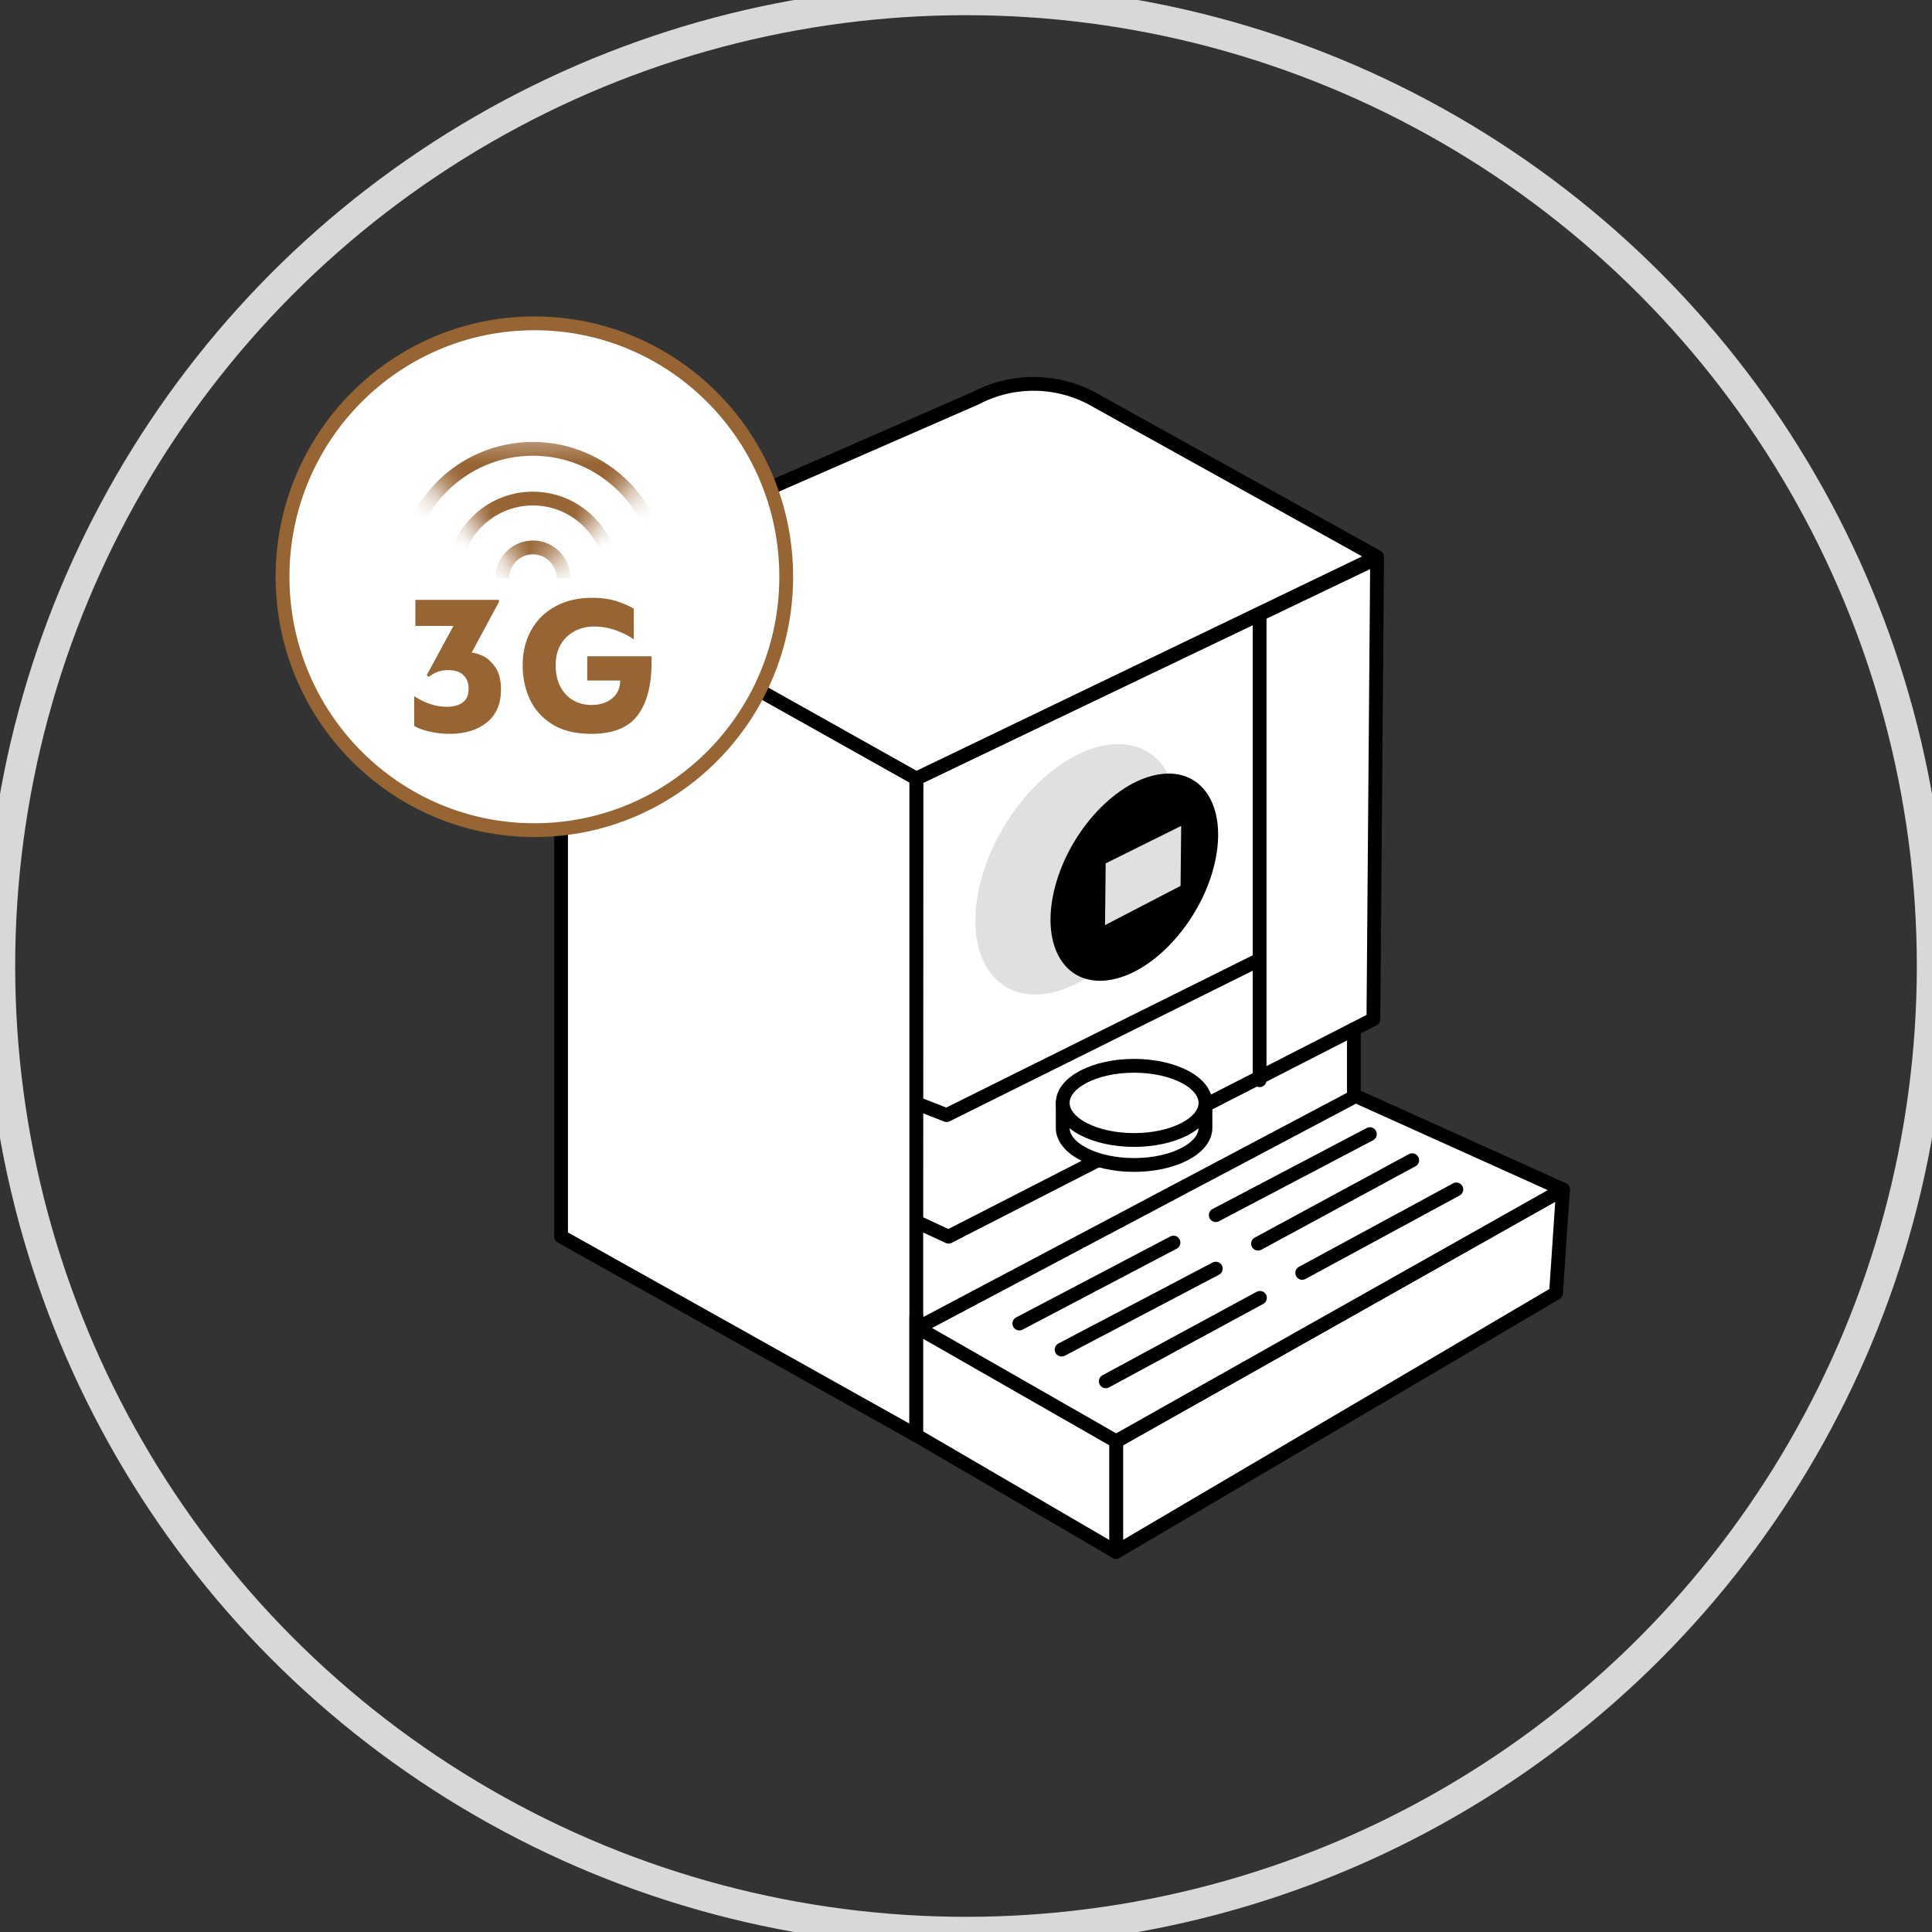
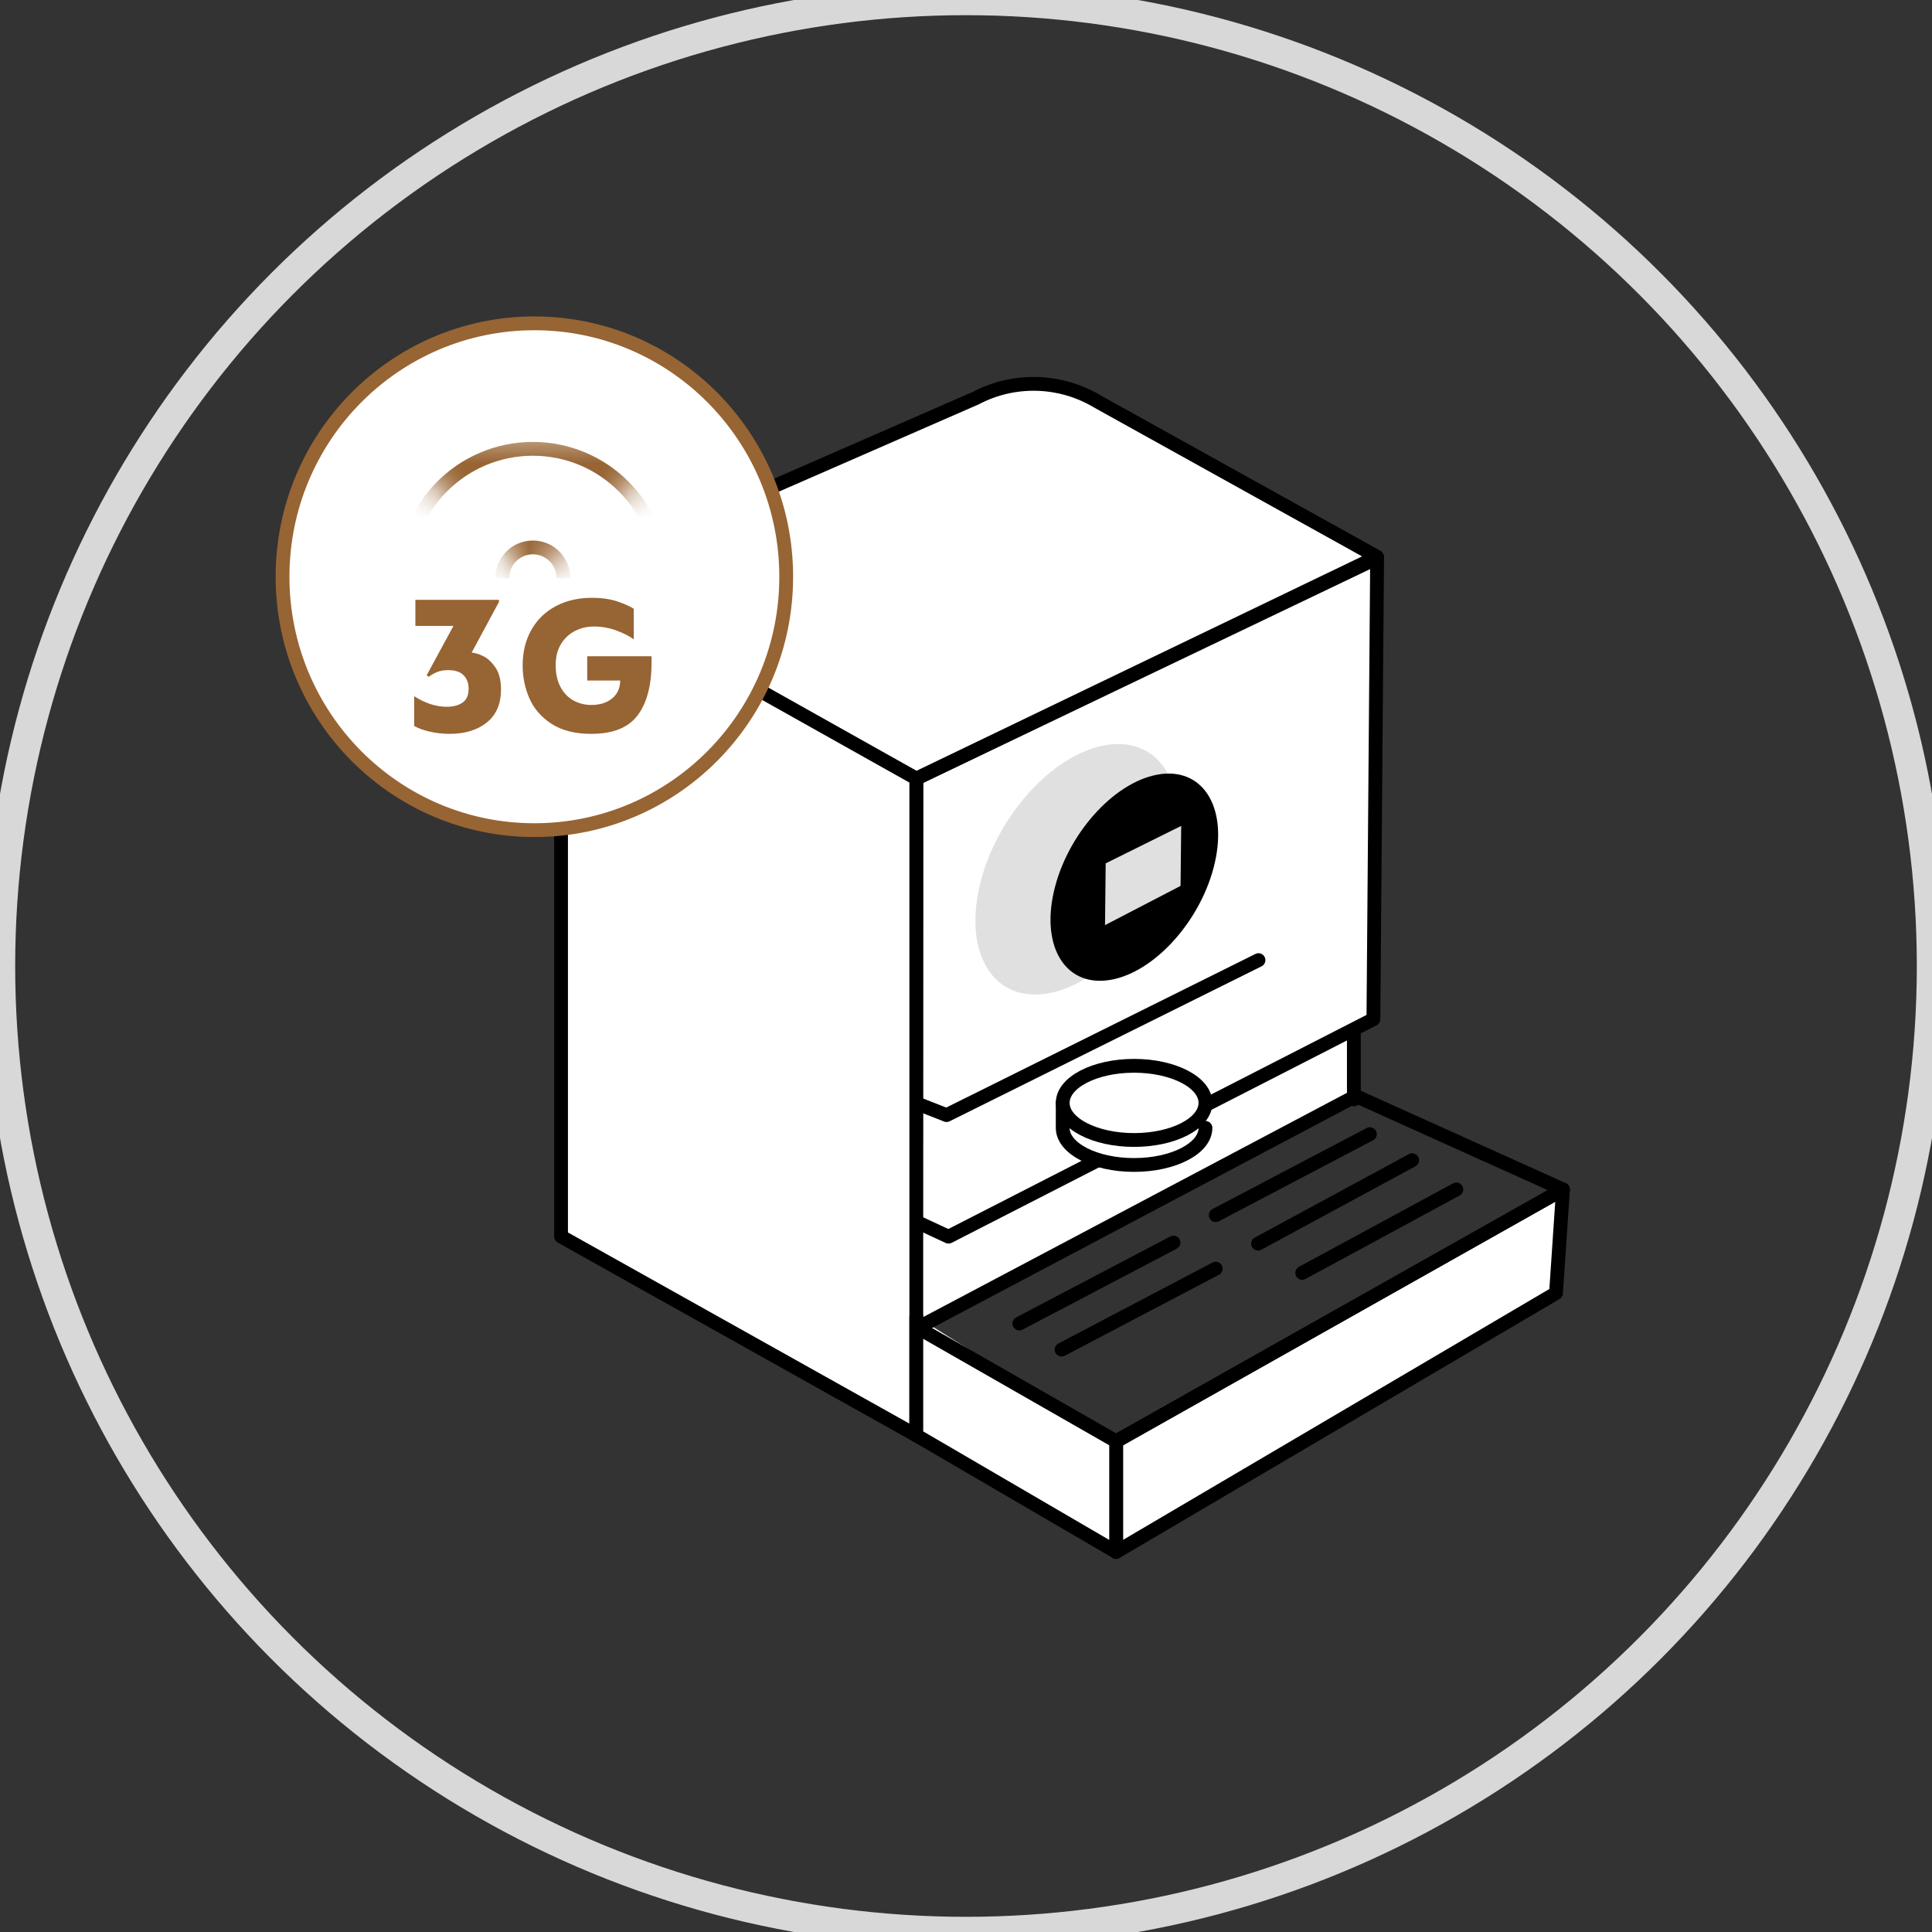
<svg xmlns="http://www.w3.org/2000/svg" xmlns:xlink="http://www.w3.org/1999/xlink" width="70px" height="70px" viewBox="0 0 70 70" version="1.1">
  <rect x="0" y="0" width="70" height="70" fill="#333333" stroke="none" />
  <title>icn/3g</title>
  <desc>Created with Sketch.</desc>
  <defs>
    <polygon id="path-1" points="0.275 0.435 52.321 0.435 52.321 30.981 0.275 30.981" />
-     <polyline id="path-3" points="5.991 0.391 0.365 0.391 3.178 3.028 5.991 5.665 8.804 3.028 11.617 0.391" />
    <polyline id="path-5" points="5.991 0.391 0.365 0.391 3.178 3.028 5.991 5.665 8.804 3.028 11.617 0.391" />
    <path d="M5.626,2.7533531e-14 L2.38919995e-13,2.7533531e-14 L2.813,2.637 L5.626,5.273 L8.439,2.637 C10.314,0.879 11.252,2.7533531e-14 11.252,2.7533531e-14 L7.819,0.822" id="path-7" />
  </defs>
  <g id="icn/3g" stroke="none" stroke-width="1" fill="none" fill-rule="evenodd">
    <g id="icn-3g">
      <circle id="Oval-Copy-39" stroke="#D8D8D8" stroke-width="1.1" cx="35" cy="35" r="35" />
      <g id="Group-75" transform="translate(10, 11)">
        <g id="Group-3" transform="translate(1.421, 20.015)">
          <mask id="mask-2" fill="white">
            <use xlink:href="#path-1" />
          </mask>
          <g id="Clip-2" />
        </g>
        <polygon id="Fill-4" fill="#FFFFFF" points="38.886 28.779 38.886 26.616 24.366 33.807 23.262 33.338 23.262 37.023" />
        <path d="M39.053,28.833 L39.053,26.38 L39.053,28.833 Z" id="Fill-5" fill="#FFFFFF" />
        <line x1="39.053" y1="28.833" x2="39.053" y2="26.38" id="Stroke-6" stroke="#000000" stroke-width="0.5" stroke-linecap="round" stroke-linejoin="round" />
        <polygon id="Fill-7" fill="#FFFFFF" points="23.2 17.208 39.895 9.221 39.761 25.926 24.367 33.807 23.184 33.258" />
        <polyline id="Stroke-8" stroke="#000000" stroke-width="0.5" stroke-linecap="round" stroke-linejoin="round" points="23.2 17.208 39.895 9.221 39.761 25.926 24.367 33.807 23.184 33.258 23.2 17.208" />
        <g id="Group-11" transform="translate(9.947, 9.529)">
          <polyline id="Fill-9" fill="#FFFFFF" points="13.252 7.846 13.252 31.477 0.381 24.272 0.381 0.457" />
          <polyline id="Stroke-10" stroke="#000000" stroke-width="0.5" stroke-linecap="round" stroke-linejoin="round" points="13.252 7.846 13.252 31.477 0.381 24.272 0.381 0.457" />
        </g>
        <polygon id="Fill-12" fill="#FFFFFF" points="46.377 35.851 30.44 45.23 30.44 41.22 46.63 32.096" />
        <polygon id="Stroke-13" stroke="#000000" stroke-width="0.5" stroke-linecap="round" stroke-linejoin="round" points="46.377 35.851 30.44 45.23 30.44 41.22 46.63 32.096" />
        <g id="Group-16" transform="translate(22.737, 36.698)">
          <polyline id="Fill-14" fill="#FFFFFF" points="7.703 4.523 7.703 8.532 0.463 4.308 0.463 0.001" />
          <polyline id="Stroke-15" stroke="#000000" stroke-width="0.5" stroke-linecap="round" stroke-linejoin="round" points="7.703 4.523 7.703 8.532 0.463 4.308 0.463 0.001" />
        </g>
        <g id="Group-59" transform="translate(0, 0.473)">
          <path d="M23.2,16.735 L10.328,9.513 L25.348,2.954 C26.743,2.22 28.417,2.267 29.77,3.078 L39.895,8.702 L23.2,16.735 Z" id="Fill-17" fill="#FFFFFF" />
          <path d="M23.2,16.735 L10.328,9.513 L25.348,2.954 C26.743,2.22 28.417,2.267 29.77,3.078 L39.895,8.702 L23.2,16.735 Z" id="Stroke-19" stroke="#000000" stroke-width="0.5" stroke-linecap="round" stroke-linejoin="round" />
-           <polygon id="Fill-21" fill="#FFFFFF" points="30.44 40.747 23.252 36.634 39.119 28.237 46.63 31.623" />
          <polygon id="Stroke-23" stroke="#000000" stroke-width="0.5" stroke-linecap="round" stroke-linejoin="round" points="30.44 40.747 23.252 36.634 39.119 28.237 46.63 31.623" />
          <path d="M30.024,15.531 C31.968,15.177 33.092,16.901 32.532,19.381 C31.972,21.861 29.938,24.161 27.995,24.515 C26.048,24.869 24.924,23.145 25.484,20.665 C26.044,18.185 28.078,15.886 30.024,15.531" id="Fill-25" fill="#E0E0E0" />
          <line x1="26.932" y1="36.481" x2="32.517" y2="33.548" id="Stroke-27" stroke="#000000" stroke-width="0.5" stroke-linecap="round" stroke-linejoin="round" />
          <line x1="28.464" y1="37.426" x2="34.049" y2="34.492" id="Stroke-29" stroke="#000000" stroke-width="0.5" stroke-linecap="round" stroke-linejoin="round" />
-           <line x1="30.065" y1="38.575" x2="35.65" y2="35.551" id="Stroke-31" stroke="#000000" stroke-width="0.5" stroke-linecap="round" stroke-linejoin="round" />
          <line x1="34.049" y1="32.553" x2="39.633" y2="29.619" id="Stroke-33" stroke="#000000" stroke-width="0.5" stroke-linecap="round" stroke-linejoin="round" />
          <line x1="35.581" y1="33.587" x2="41.166" y2="30.563" id="Stroke-35" stroke="#000000" stroke-width="0.5" stroke-linecap="round" stroke-linejoin="round" />
          <line x1="37.182" y1="34.646" x2="42.766" y2="31.622" id="Stroke-37" stroke="#000000" stroke-width="0.5" stroke-linecap="round" stroke-linejoin="round" />
          <path d="M31.938,16.593 C33.548,16.3 34.481,17.725 34.017,19.779 C33.554,21.829 31.869,23.732 30.26,24.025 C28.647,24.318 27.717,22.893 28.181,20.842 C28.644,18.788 30.326,16.886 31.938,16.593" id="Fill-39" fill="#000000" />
          <polygon id="Fill-41" fill="#E0E0E0" points="32.797 18.451 32.774 20.625 30.037 22.046 30.061 19.808" />
-           <line x1="35.638" y1="10.956" x2="35.638" y2="27.665" id="Stroke-43" stroke="#000000" stroke-width="0.5" stroke-linecap="round" stroke-linejoin="round" />
          <polyline id="Stroke-45" stroke="#000000" stroke-width="0.5" stroke-linecap="round" stroke-linejoin="round" points="35.598 23.314 24.296 28.929 23.282 28.531" />
          <g id="Group-50" transform="translate(28.421, 28.121)">
            <path d="M0.083,0.365 L0.083,1.271 C0.083,2.014 1.24,2.615 2.669,2.615 C4.097,2.615 5.255,2.014 5.255,1.271 L5.255,0.365" id="Fill-47" fill="#FFFFFF" />
-             <path d="M0.083,0.365 L0.083,1.271 C0.083,2.014 1.24,2.615 2.669,2.615 C4.097,2.615 5.255,2.014 5.255,1.271 L5.255,0.365" id="Stroke-49" stroke="#000000" stroke-width="0.5" stroke-linecap="round" stroke-linejoin="round" />
+             <path d="M0.083,0.365 L0.083,1.271 C0.083,2.014 1.24,2.615 2.669,2.615 C4.097,2.615 5.255,2.014 5.255,1.271 " id="Stroke-49" stroke="#000000" stroke-width="0.5" stroke-linecap="round" stroke-linejoin="round" />
          </g>
          <path d="M33.676,28.487 C33.676,29.229 32.518,29.831 31.09,29.831 C29.661,29.831 28.504,29.229 28.504,28.487 C28.504,27.745 29.661,27.143 31.09,27.143 C32.518,27.143 33.676,27.745 33.676,28.487" id="Fill-51" fill="#FFFFFF" />
          <path d="M33.676,28.487 C33.676,29.229 32.518,29.831 31.09,29.831 C29.661,29.831 28.504,29.229 28.504,28.487 C28.504,27.745 29.661,27.143 31.09,27.143 C32.518,27.143 33.676,27.745 33.676,28.487 Z" id="Stroke-53" stroke="#000000" stroke-width="0.5" stroke-linejoin="round" />
          <path d="M18.486,9.423 C18.486,14.494 14.401,18.605 9.362,18.605 C4.322,18.605 0.237,14.494 0.237,9.423 C0.237,4.352 4.322,0.242 9.362,0.242 C14.401,0.242 18.486,4.352 18.486,9.423" id="Fill-55" fill="#FFFFFF" />
          <path d="M18.486,9.423 C18.486,14.494 14.401,18.605 9.362,18.605 C4.322,18.605 0.237,14.494 0.237,9.423 C0.237,4.352 4.322,0.242 9.362,0.242 C14.401,0.242 18.486,4.352 18.486,9.423 Z" id="Stroke-57" stroke="#976433" stroke-width="0.5" stroke-linejoin="round" />
        </g>
        <g id="Group-69" transform="translate(3.316, 4.286)">
          <g id="Group-62">
            <mask id="mask-4" fill="white">
              <use xlink:href="#path-3" />
            </mask>
            <g id="Clip-61" />
            <path d="M3.118,5.669 C3.118,4.072 4.404,2.778 5.991,2.778 C7.578,2.778 8.864,4.072 8.864,5.669" id="Stroke-60" stroke="#976433" stroke-width="0.5" stroke-linejoin="round" mask="url(#mask-4)" />
          </g>
          <g id="Group-65">
            <mask id="mask-6" fill="white">
              <use xlink:href="#path-5" />
            </mask>
            <g id="Clip-64" />
            <path d="M1.327,5.669 C1.327,3.077 3.416,0.976 5.991,0.976 C8.567,0.976 10.655,3.077 10.655,5.669" id="Stroke-63" stroke="#976433" stroke-width="0.5" stroke-linejoin="round" mask="url(#mask-6)" />
          </g>
          <g id="Group-68">
            <g id="Stroke-66" transform="translate(0.365, 0.391)">
              <mask id="mask-8" fill="white">
                <use xlink:href="#path-7" />
              </mask>
              <g id="Mask" />
              <path d="M4.516,5.274 C4.516,4.657 5.013,4.157 5.626,4.157 C6.239,4.157 6.736,4.657 6.736,5.274" stroke="#976433" stroke-width="0.5" stroke-linejoin="round" mask="url(#mask-8)" />
            </g>
          </g>
        </g>
        <g id="Group-74" transform="translate(4.737, 10.483)" fill="#976433">
          <path d="M2.774,2.291 C2.932,2.368 3.079,2.505 3.214,2.7 C3.348,2.898 3.415,3.163 3.415,3.498 C3.415,4.019 3.244,4.418 2.902,4.693 C2.559,4.969 2.11,5.106 1.552,5.106 C1.303,5.106 1.058,5.078 0.819,5.022 C0.579,4.965 0.396,4.897 0.269,4.819 L0.269,3.741 C0.665,3.997 1.058,4.125 1.45,4.125 C1.685,4.125 1.875,4.075 2.022,3.974 C2.169,3.873 2.242,3.704 2.242,3.468 C2.242,3.267 2.181,3.104 2.059,2.982 C1.936,2.858 1.753,2.797 1.509,2.797 C1.347,2.797 1.21,2.82 1.098,2.867 C0.985,2.913 0.885,2.972 0.797,3.04 L0.723,2.982 L1.692,1.195 L0.313,1.195 L0.313,0.251 L3.342,0.251 L3.342,0.325 L2.352,2.162 C2.474,2.172 2.615,2.215 2.774,2.291" id="Fill-70" />
          <path d="M5.256,4.749 C4.884,4.51 4.615,4.204 4.449,3.83 C4.283,3.456 4.2,3.055 4.2,2.627 C4.2,2.14 4.305,1.711 4.515,1.339 C4.725,0.968 5.02,0.681 5.399,0.48 C5.778,0.278 6.214,0.177 6.708,0.177 C7.079,0.177 7.4,0.225 7.669,0.321 C7.938,0.417 8.123,0.502 8.226,0.576 L8.226,1.683 C8.065,1.564 7.854,1.457 7.595,1.361 C7.336,1.265 7.065,1.217 6.782,1.217 C6.532,1.217 6.302,1.272 6.092,1.38 C5.882,1.489 5.713,1.647 5.586,1.856 C5.459,2.065 5.396,2.317 5.396,2.612 C5.396,2.922 5.453,3.185 5.568,3.402 C5.682,3.618 5.838,3.782 6.034,3.893 C6.229,4.003 6.449,4.059 6.693,4.059 C6.997,4.059 7.245,3.981 7.438,3.826 C7.631,3.671 7.73,3.454 7.735,3.173 L6.539,3.173 L6.539,2.295 L8.871,2.295 L8.871,2.502 C8.871,3.343 8.703,3.987 8.365,4.435 C8.028,4.883 7.468,5.106 6.686,5.106 C6.105,5.106 5.628,4.987 5.256,4.749" id="Fill-72" />
        </g>
      </g>
    </g>
  </g>
</svg>